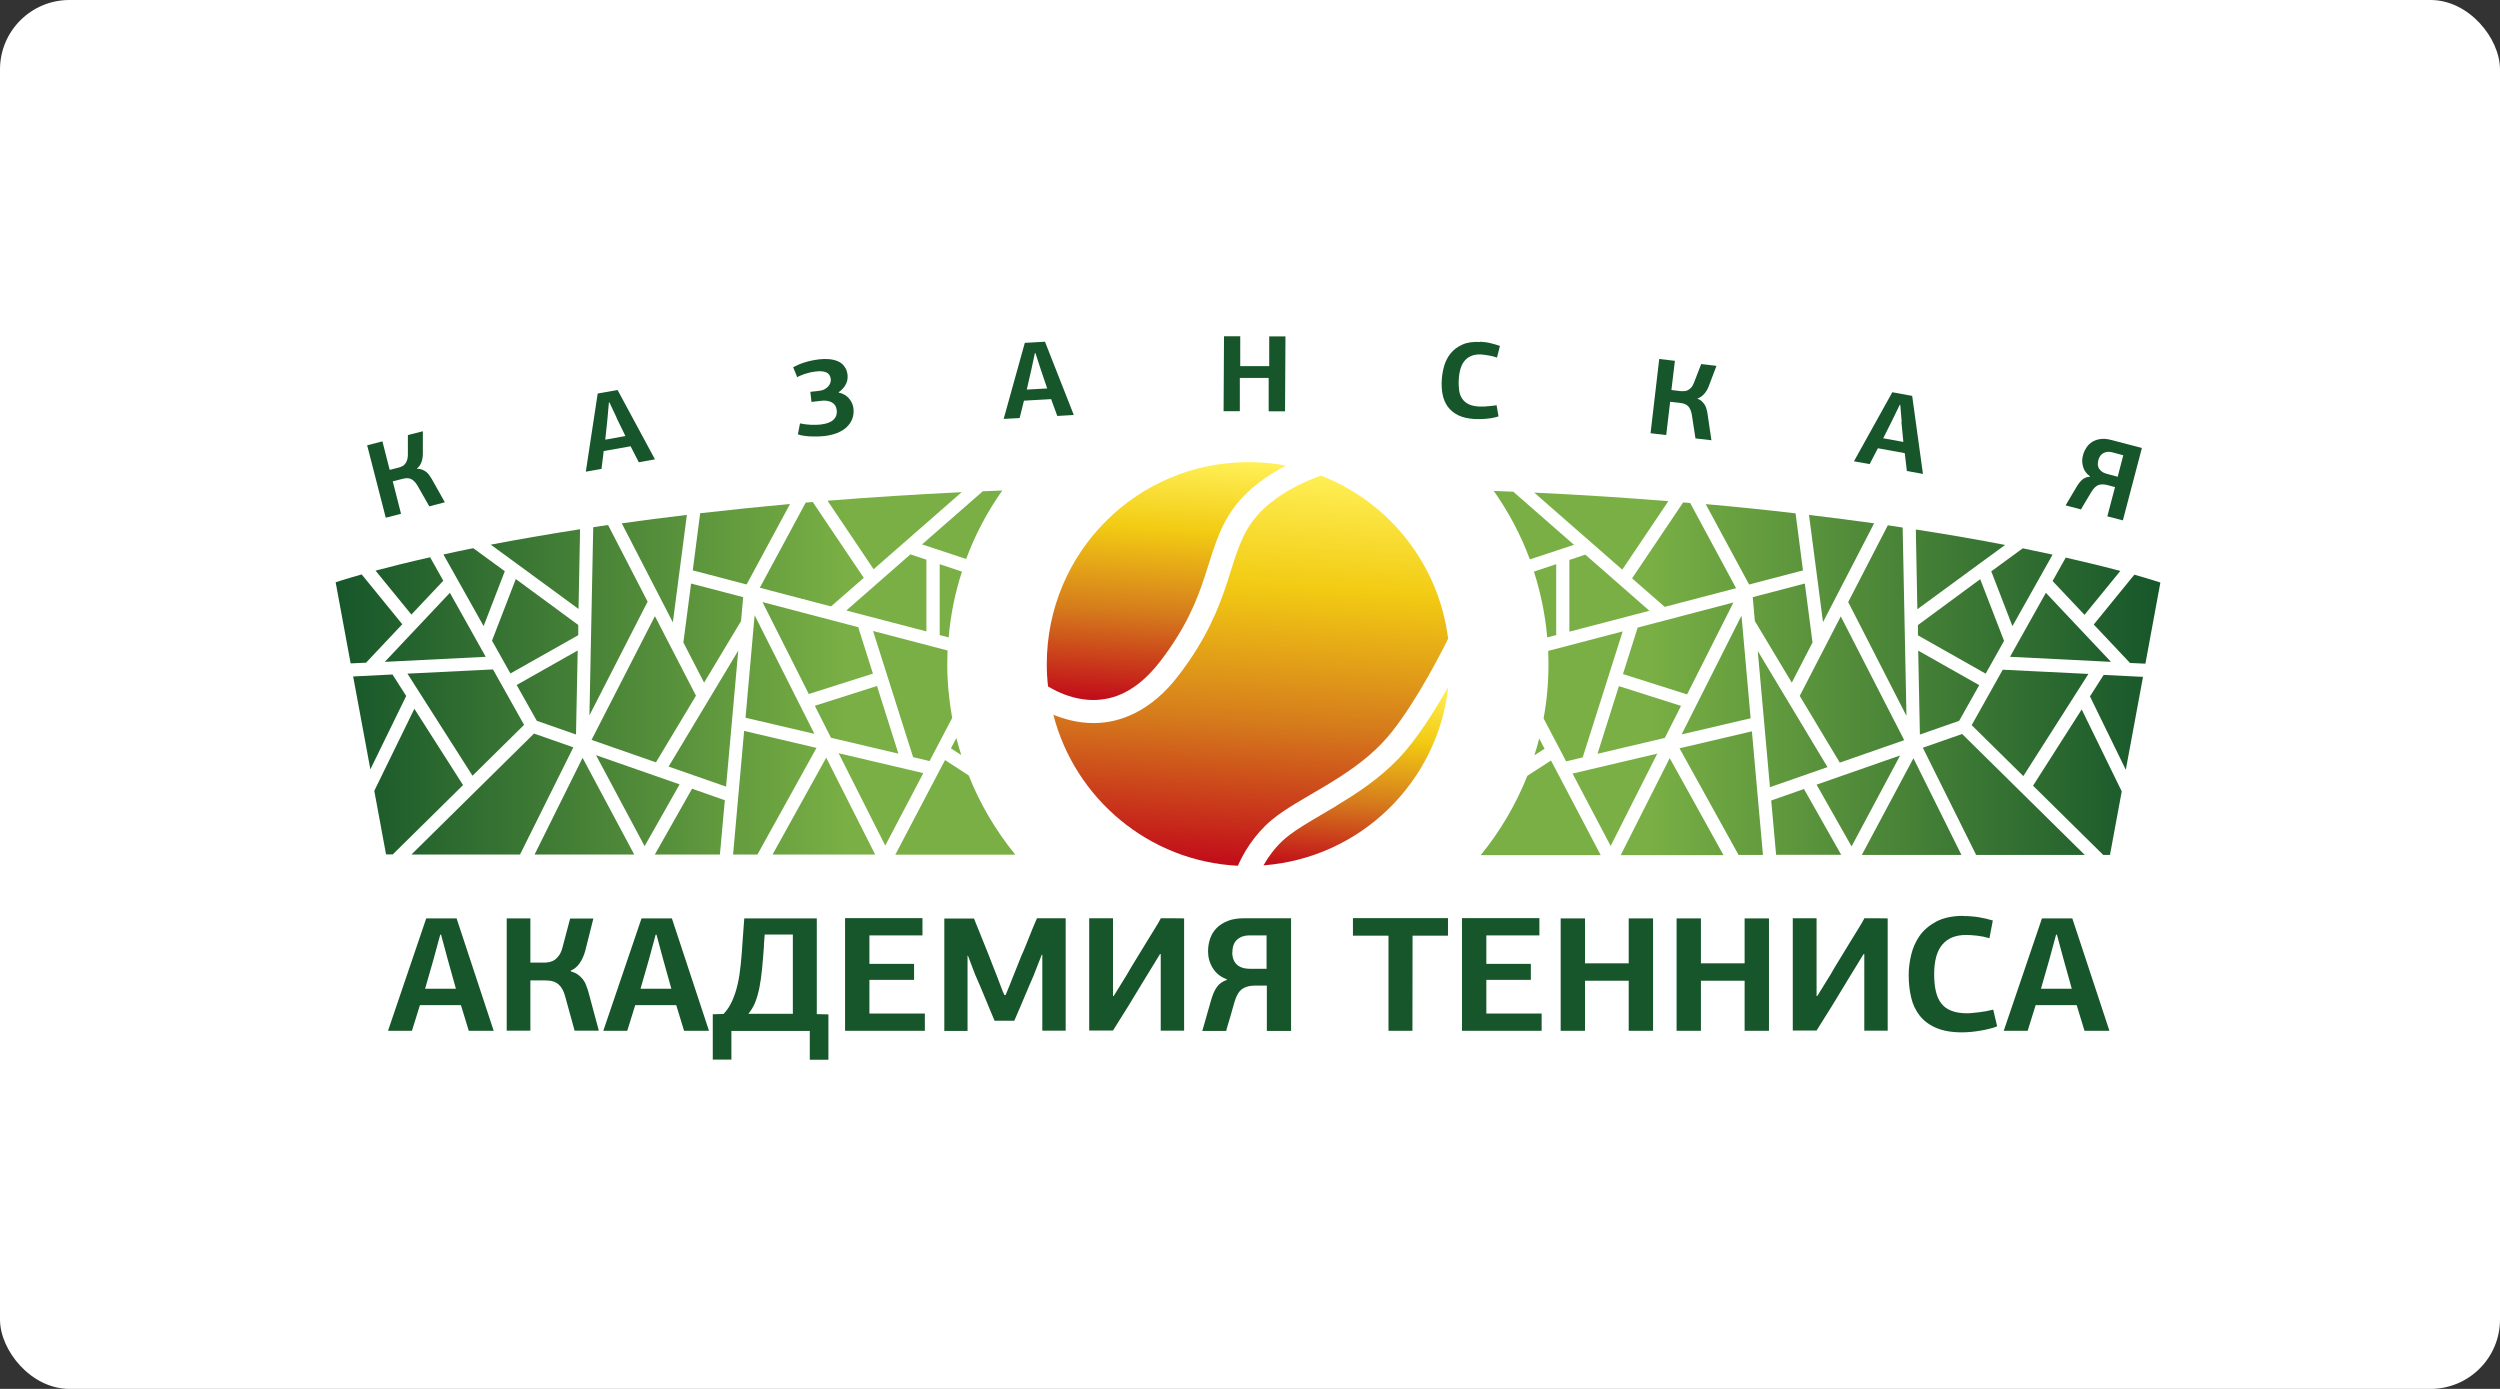
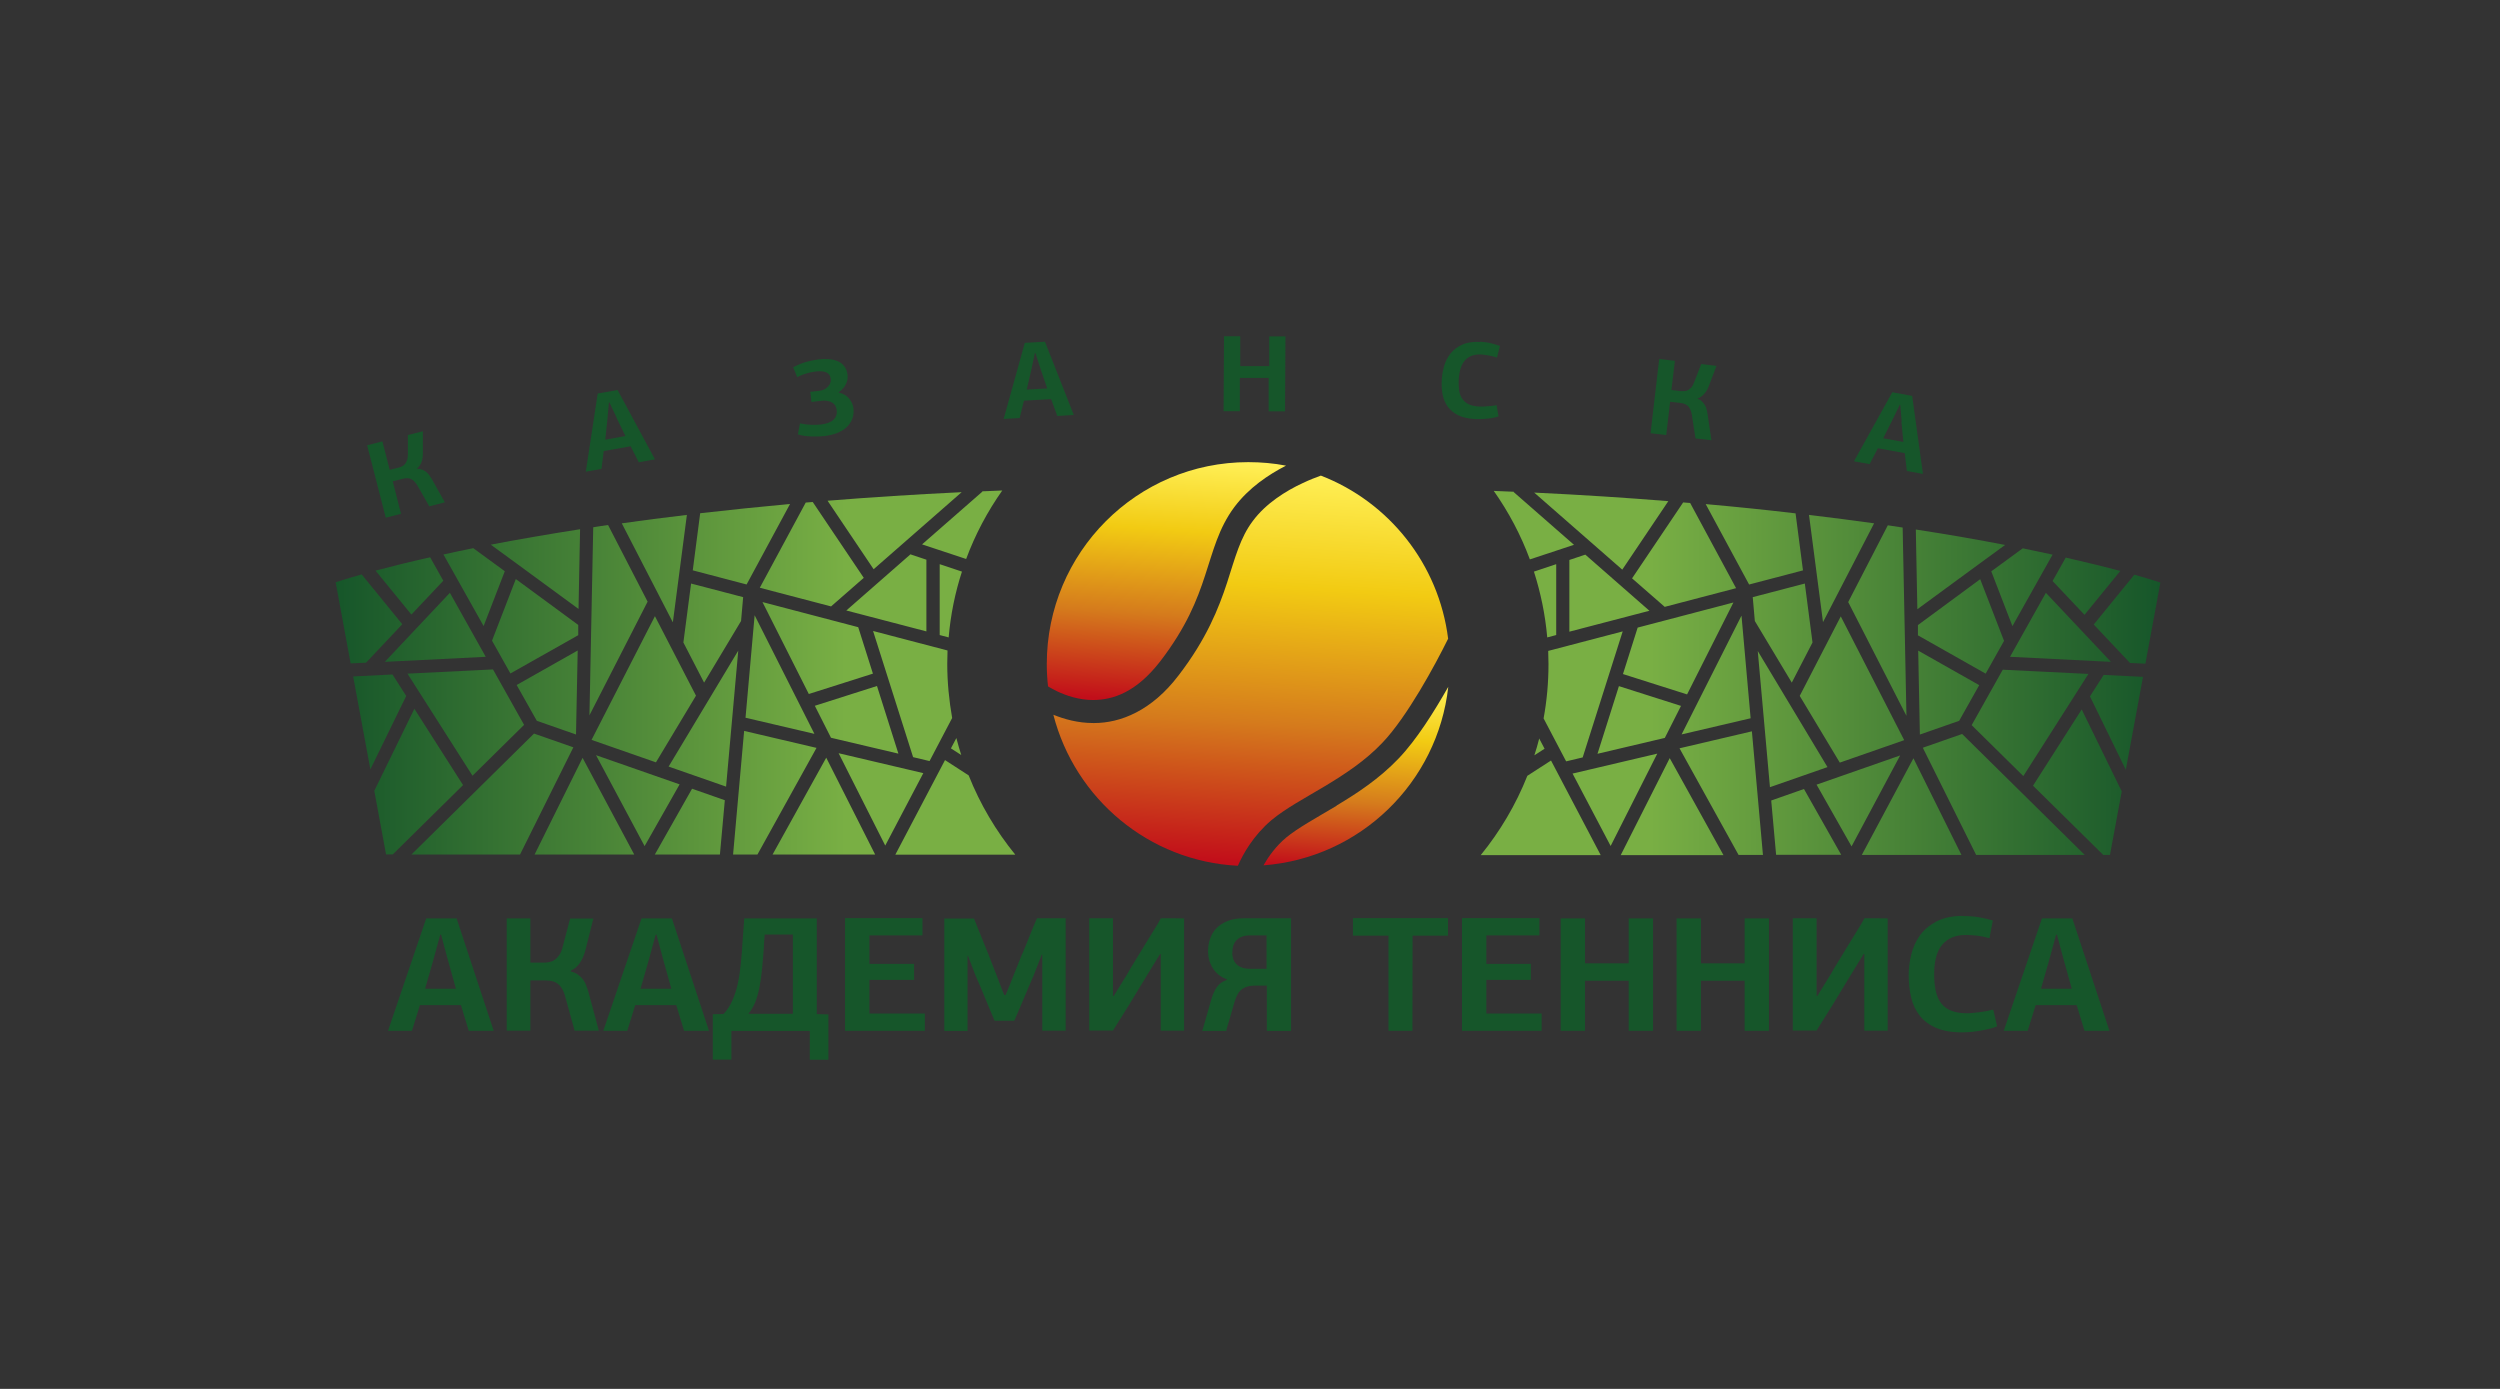
<svg xmlns="http://www.w3.org/2000/svg" width="360" height="200" viewBox="0 0 360 200" fill="none">
  <rect x="0" y="0" width="360" height="200" fill="#333333" stroke="none" />
  <g clip-path="url(#clip0_178_5768)">
-     <rect width="360" height="200" rx="10" fill="white" />
    <path fill-rule="evenodd" clip-rule="evenodd" d="M67.504 148.437L66.375 144.739H60.469L59.32 148.437H55.873L61.376 132.249H65.75L71.092 148.437H67.524H67.504ZM64.46 138.11L63.513 134.593H63.392L62.404 138.231L61.215 142.374H65.65L64.46 138.11Z" fill="#16562A" />
    <path fill-rule="evenodd" clip-rule="evenodd" d="M82.2 139.888C82.582 139.989 82.925 140.131 83.207 140.333C83.49 140.535 83.731 140.777 83.933 141.02C84.135 141.283 84.296 141.565 84.397 141.869C84.518 142.172 84.618 142.495 84.719 142.798L86.231 148.416H82.744L81.373 143.445C81.171 142.697 80.869 142.152 80.446 141.768C80.022 141.384 79.417 141.182 78.571 141.182H76.374V148.416H72.967V132.249H76.374V138.615H78.369C78.611 138.615 78.873 138.595 79.135 138.534C79.397 138.473 79.659 138.372 79.881 138.211C80.123 138.049 80.325 137.827 80.526 137.544C80.728 137.261 80.889 136.877 81.01 136.392L82.099 132.269H85.445L84.276 136.917C84.094 137.584 83.832 138.17 83.49 138.676C83.147 139.181 82.704 139.545 82.2 139.767V139.888Z" fill="#16562A" />
    <path fill-rule="evenodd" clip-rule="evenodd" d="M98.507 148.437L97.378 144.739H91.472L90.323 148.437H86.876L92.379 132.249H96.753L102.095 148.437H98.527H98.507ZM95.483 138.11L94.536 134.593H94.415L93.427 138.231L92.238 142.374H96.673L95.483 138.11Z" fill="#16562A" />
    <path fill-rule="evenodd" clip-rule="evenodd" d="M105.321 148.437V152.58H102.64V146.052L104.192 146.012C104.716 145.466 105.119 144.819 105.442 144.112C105.764 143.384 106.026 142.596 106.228 141.707C106.429 140.818 106.571 139.868 106.671 138.837C106.772 137.807 106.873 136.695 106.933 135.523L107.175 132.249H117.617V146.032L119.29 146.072V152.6H116.609V148.457H105.321V148.437ZM110.017 136.17C109.916 137.423 109.836 138.554 109.735 139.545C109.634 140.535 109.513 141.444 109.352 142.232C109.191 143.021 108.99 143.728 108.748 144.334C108.506 144.94 108.163 145.506 107.76 145.991H114.17V134.573H110.118L109.997 136.149L110.017 136.17Z" fill="#16562A" />
    <path fill-rule="evenodd" clip-rule="evenodd" d="M121.689 148.437V132.209H132.836V134.695H125.196V138.797H131.627V141.101H125.196V145.951H133.179V148.437H121.689Z" fill="#16562A" />
    <path fill-rule="evenodd" clip-rule="evenodd" d="M150.011 137.483L148.842 140.474C148.64 140.939 148.419 141.444 148.177 142.01C147.935 142.576 147.693 143.142 147.451 143.728C147.209 144.294 146.967 144.879 146.725 145.445C146.484 146.011 146.262 146.517 146.06 146.981H143.218C143.016 146.517 142.794 145.991 142.553 145.405C142.311 144.819 142.069 144.233 141.827 143.647C141.585 143.061 141.343 142.475 141.101 141.909C140.859 141.343 140.618 140.817 140.416 140.333L139.388 137.624H139.327V140.15C139.327 141.1 139.327 142.05 139.327 143.041C139.327 144.031 139.327 144.981 139.327 145.931V148.457H135.981V132.269H140.255L142.371 137.523C142.533 137.928 142.694 138.392 142.895 138.877C143.097 139.383 143.299 139.888 143.5 140.413C143.702 140.939 143.903 141.444 144.085 141.949C144.266 142.455 144.448 142.899 144.629 143.283H144.81C145.193 142.373 145.577 141.424 145.959 140.433C146.342 139.443 146.725 138.493 147.108 137.564C147.27 137.24 147.431 136.836 147.632 136.351C147.834 135.886 148.016 135.401 148.217 134.896C148.419 134.391 148.6 133.926 148.802 133.441C149.004 132.976 149.164 132.572 149.326 132.229H153.458V148.416H150.092V137.483H150.031H150.011Z" fill="#16562A" />
    <path fill-rule="evenodd" clip-rule="evenodd" d="M167.186 132.229H168.859C169.423 132.229 169.967 132.229 170.512 132.249V148.417H167.145V137.382H167.045C166.279 138.615 165.512 139.868 164.767 141.101C164.021 142.334 163.255 143.587 162.509 144.82L160.271 148.396H156.845V132.229H160.271C160.271 134.108 160.271 135.968 160.271 137.827C160.271 139.686 160.271 141.545 160.271 143.425H160.372L162.307 140.292C162.63 139.706 163.033 139.039 163.497 138.292C163.96 137.544 164.424 136.776 164.888 136.008C165.351 135.24 165.795 134.533 166.218 133.846C166.641 133.179 166.964 132.613 167.186 132.188V132.229Z" fill="#16562A" />
    <path fill-rule="evenodd" clip-rule="evenodd" d="M176.579 140.979C175.713 140.656 175.067 140.11 174.624 139.383C174.18 138.655 173.959 137.847 173.959 136.998C173.959 136.351 174.06 135.745 174.261 135.159C174.463 134.573 174.765 134.068 175.188 133.643C175.612 133.219 176.136 132.875 176.801 132.612C177.466 132.35 178.253 132.229 179.18 132.229H185.913V148.457H182.425V141.929H180.672C179.925 141.929 179.341 142.091 178.877 142.414C178.414 142.737 178.051 143.344 177.789 144.213C177.749 144.314 177.688 144.556 177.567 144.981C177.446 145.405 177.325 145.85 177.184 146.335C177.043 146.82 176.902 147.264 176.781 147.689C176.66 148.113 176.579 148.356 176.579 148.457H173.132L174.423 143.93C174.644 143.182 174.906 142.576 175.249 142.111C175.572 141.646 176.055 141.323 176.66 141.1V140.999L176.579 140.979ZM177.446 137.139C177.446 137.604 177.527 137.988 177.668 138.291C177.809 138.594 178.011 138.837 178.253 139.019C178.494 139.201 178.756 139.322 179.059 139.403C179.341 139.463 179.643 139.504 179.925 139.504H182.385V134.694H179.925C179.2 134.694 178.615 134.896 178.152 135.3C177.688 135.704 177.466 136.331 177.466 137.139H177.446Z" fill="#16562A" />
    <path fill-rule="evenodd" clip-rule="evenodd" d="M199.942 148.437V134.735H194.823V132.209H208.51V134.735H203.41L203.391 148.437H199.942Z" fill="#16562A" />
    <path fill-rule="evenodd" clip-rule="evenodd" d="M210.526 148.437V132.209H221.673V134.695H214.033V138.797H220.443V141.101H214.033V145.951H221.996V148.437H210.526Z" fill="#16562A" />
    <path fill-rule="evenodd" clip-rule="evenodd" d="M234.534 148.437V141.222H228.243C228.243 142.435 228.243 143.647 228.243 144.84C228.243 146.032 228.243 147.245 228.243 148.437H224.737V132.249H228.243C228.243 133.34 228.243 134.411 228.243 135.483C228.243 136.554 228.243 137.625 228.243 138.716H234.534V132.249H238.041V148.437H234.534Z" fill="#16562A" />
    <path fill-rule="evenodd" clip-rule="evenodd" d="M251.225 148.437V141.222H244.934C244.934 142.435 244.934 143.647 244.934 144.84C244.934 146.032 244.934 147.245 244.934 148.437H241.428V132.249H244.934C244.934 133.34 244.934 134.411 244.934 135.483C244.934 136.554 244.934 137.625 244.934 138.716H251.225V132.249H254.732V148.437H251.225Z" fill="#16562A" />
    <path fill-rule="evenodd" clip-rule="evenodd" d="M268.5 132.229H270.175C270.739 132.229 271.282 132.229 271.827 132.249V148.417H268.459V137.382H268.359C267.594 138.615 266.828 139.868 266.082 141.101C265.336 142.334 264.57 143.587 263.824 144.82L261.587 148.396H258.16V132.229H261.587C261.587 134.108 261.587 135.968 261.587 137.827C261.587 139.686 261.587 141.545 261.587 143.425H261.688L263.623 140.292C263.946 139.706 264.348 139.039 264.812 138.292C265.276 137.544 265.74 136.776 266.201 136.008C266.665 135.24 267.11 134.533 267.534 133.846C267.957 133.179 268.278 132.613 268.5 132.188V132.229Z" fill="#16562A" />
    <path fill-rule="evenodd" clip-rule="evenodd" d="M282.651 131.906C283.478 131.906 284.263 131.967 284.99 132.088C285.715 132.209 286.361 132.371 286.966 132.553L286.48 135.099C285.856 134.917 285.251 134.796 284.686 134.735C284.122 134.675 283.598 134.634 283.115 134.634C281.603 134.634 280.474 135.099 279.687 136.029C278.903 136.958 278.52 138.373 278.52 140.293C278.52 141.223 278.599 142.031 278.761 142.738C278.922 143.446 279.185 144.032 279.546 144.496C279.91 144.961 280.393 145.325 280.998 145.547C281.603 145.79 282.349 145.911 283.215 145.911C283.397 145.911 283.658 145.911 283.962 145.871C284.263 145.85 284.607 145.81 284.949 145.77C285.313 145.729 285.655 145.669 286.019 145.608C286.361 145.547 286.703 145.466 287.026 145.386L287.59 147.791C287.248 147.932 286.863 148.053 286.44 148.154C286.016 148.255 285.593 148.356 285.15 148.417C284.708 148.498 284.244 148.558 283.801 148.599C283.337 148.639 282.914 148.66 282.51 148.66C281.019 148.66 279.788 148.437 278.802 148.013C277.814 147.588 277.027 147.002 276.441 146.255C275.858 145.507 275.434 144.638 275.212 143.648C274.97 142.657 274.851 141.566 274.851 140.414C274.851 139.464 274.97 138.494 275.212 137.484C275.456 136.473 275.858 135.564 276.441 134.735C277.027 133.907 277.833 133.24 278.84 132.694C279.85 132.169 281.139 131.886 282.691 131.886L282.651 131.906Z" fill="#16562A" />
    <path fill-rule="evenodd" clip-rule="evenodd" d="M300.17 148.437L299.041 144.739H293.133L291.984 148.437H288.538L294.041 132.249H298.414L303.758 148.437H300.189H300.17ZM297.146 138.11L296.197 134.593H296.077L295.089 138.231L293.9 142.374H298.335L297.146 138.11Z" fill="#16562A" />
-     <path fill-rule="evenodd" clip-rule="evenodd" d="M192.484 116.021C189.542 117.779 186.86 119.234 185.186 120.629C183.736 121.841 182.667 123.337 181.942 124.61C195.852 123.559 207.017 112.707 208.551 98.903C206.534 102.44 204.015 106.502 201.375 109.251C198.612 112.141 195.407 114.242 192.465 116.001L192.484 116.021Z" fill="url(#paint0_linear_178_5768)" />
+     <path fill-rule="evenodd" clip-rule="evenodd" d="M192.484 116.021C189.542 117.779 186.86 119.234 185.186 120.629C183.736 121.841 182.667 123.337 181.942 124.61C195.852 123.559 207.017 112.707 208.551 98.903C206.534 102.44 204.015 106.502 201.375 109.251C198.612 112.141 195.407 114.242 192.465 116.001L192.484 116.021" fill="url(#paint0_linear_178_5768)" />
    <path fill-rule="evenodd" clip-rule="evenodd" d="M157.429 100.803C160.292 100.783 163.618 99.691 167.065 95.245C170.834 90.334 172.386 86.394 173.536 82.857C174.704 79.341 175.451 76.107 177.749 73.015C179.845 70.226 182.667 68.347 185.186 67.053C183.433 66.71 181.598 66.548 179.744 66.548C163.719 66.548 150.737 79.563 150.737 95.629C150.737 96.721 150.797 97.792 150.918 98.843C151.261 99.045 151.684 99.287 152.188 99.53C153.519 100.177 155.393 100.803 157.429 100.803Z" fill="url(#paint1_linear_178_5768)" />
    <path fill-rule="evenodd" clip-rule="evenodd" d="M190.206 68.488C189.482 68.751 188.573 69.094 187.606 69.559C185.147 70.691 182.265 72.51 180.409 75.016C178.595 77.421 177.89 80.21 176.7 83.908C175.491 87.586 173.737 92.032 169.706 97.267C165.835 102.359 161.34 104.118 157.55 104.118H157.449C155.192 104.118 153.236 103.552 151.684 102.925C154.788 114.99 165.412 124.024 178.253 124.67C179.018 122.933 180.51 120.285 183.09 118.102C185.186 116.365 187.948 114.909 190.812 113.192C193.672 111.474 196.617 109.534 199.035 106.987C202.645 103.228 206.735 95.609 208.469 92.093C208.49 92.053 208.51 92.012 208.531 91.972C207.18 81.2 199.982 72.267 190.206 68.488Z" fill="url(#paint2_linear_178_5768)" />
    <path fill-rule="evenodd" clip-rule="evenodd" d="M60.045 67.497C60.308 67.497 60.55 67.538 60.771 67.619C60.993 67.7 61.175 67.821 61.356 67.942C61.517 68.084 61.678 68.225 61.799 68.407C61.92 68.589 62.041 68.771 62.162 68.953L64.057 72.328L61.82 72.914L60.126 69.943C59.864 69.498 59.582 69.195 59.26 69.013C58.937 68.831 58.493 68.811 57.969 68.953L56.558 69.316L57.748 73.985L55.55 74.551L52.869 64.123L55.067 63.557L56.115 67.659L57.405 67.336C57.566 67.296 57.727 67.235 57.889 67.154C58.05 67.073 58.191 66.972 58.312 66.831C58.433 66.689 58.533 66.507 58.614 66.285C58.695 66.063 58.735 65.8 58.735 65.477V62.647L60.892 62.102V65.295C60.892 65.739 60.832 66.164 60.691 66.548C60.55 66.932 60.328 67.235 60.045 67.457V67.538V67.497Z" fill="#16562A" />
    <path fill-rule="evenodd" clip-rule="evenodd" d="M91.976 66.548L90.807 64.264L86.936 64.951L86.614 67.518L84.356 67.922L86.07 56.665L88.932 56.16L94.314 66.144L91.976 66.568V66.548ZM88.791 60.141L87.763 57.959H87.682L87.46 60.465L87.158 63.314L90.061 62.789L88.771 60.141H88.791Z" fill="#16562A" />
    <path fill-rule="evenodd" clip-rule="evenodd" d="M117.839 51.755C118.363 51.694 118.867 51.674 119.351 51.714C119.834 51.755 120.258 51.856 120.641 52.017C121.024 52.179 121.346 52.422 121.588 52.765C121.85 53.089 121.992 53.513 122.052 54.018C122.072 54.22 122.052 54.422 122.032 54.645C121.991 54.867 121.931 55.089 121.81 55.312C121.709 55.534 121.568 55.736 121.387 55.938C121.225 56.14 121.004 56.322 120.762 56.484L120.802 56.544C121.407 56.666 121.891 56.949 122.253 57.373C122.616 57.797 122.838 58.282 122.899 58.808C122.959 59.374 122.899 59.879 122.717 60.344C122.536 60.809 122.253 61.193 121.891 61.536C121.528 61.88 121.064 62.142 120.52 62.365C119.976 62.567 119.391 62.708 118.746 62.789C118.504 62.809 118.222 62.83 117.919 62.85C117.597 62.85 117.274 62.85 116.911 62.85C116.549 62.85 116.206 62.809 115.863 62.769C115.521 62.729 115.198 62.648 114.896 62.547L115.198 60.97C115.783 61.091 116.307 61.152 116.791 61.172C117.275 61.193 117.738 61.172 118.182 61.132C119.028 61.031 119.633 60.809 120.016 60.445C120.399 60.081 120.56 59.616 120.48 59.01C120.419 58.505 120.177 58.161 119.774 57.939C119.351 57.717 118.847 57.636 118.222 57.717L116.851 57.878L116.69 56.423L117.96 56.282C118.242 56.241 118.504 56.181 118.726 56.059C118.947 55.938 119.129 55.797 119.27 55.635C119.411 55.473 119.512 55.291 119.573 55.109C119.633 54.928 119.653 54.746 119.633 54.584C119.572 54.119 119.371 53.796 119.008 53.634C118.645 53.473 118.141 53.412 117.476 53.493C117.295 53.513 117.073 53.553 116.851 53.594C116.629 53.634 116.387 53.695 116.146 53.776C115.904 53.836 115.662 53.917 115.44 54.018C115.198 54.099 114.997 54.2 114.795 54.321C114.694 54.079 114.614 53.836 114.513 53.594C114.412 53.351 114.311 53.129 114.21 52.886C114.654 52.644 115.198 52.401 115.823 52.199C116.468 51.997 117.113 51.856 117.758 51.775L117.839 51.755Z" fill="#16562A" />
    <path fill-rule="evenodd" clip-rule="evenodd" d="M152.249 59.899L151.362 57.474L147.451 57.696L146.826 60.202L144.528 60.323L147.572 49.37L150.475 49.208L154.627 59.757L152.249 59.899ZM149.85 53.149L149.104 50.845H149.024L148.499 53.29L147.854 56.099L150.797 55.938L149.85 53.149Z" fill="#16562A" />
    <path fill-rule="evenodd" clip-rule="evenodd" d="M182.688 59.213V54.423H178.535C178.535 55.231 178.535 56.04 178.535 56.828C178.535 57.636 178.535 58.425 178.535 59.213H176.196L176.257 48.421H178.595C178.595 49.148 178.595 49.876 178.595 50.583C178.595 51.291 178.595 52.018 178.595 52.725H182.767V48.441H185.107L185.047 59.233H182.707L182.688 59.213Z" fill="#16562A" />
    <path fill-rule="evenodd" clip-rule="evenodd" d="M213.167 49.208C213.71 49.248 214.234 49.309 214.698 49.43C215.181 49.552 215.604 49.673 215.99 49.814L215.566 51.492C215.162 51.35 214.758 51.249 214.375 51.189C213.992 51.128 213.65 51.067 213.346 51.047C212.339 50.986 211.574 51.249 211.01 51.835C210.445 52.421 210.144 53.351 210.062 54.624C210.022 55.23 210.062 55.776 210.122 56.261C210.203 56.726 210.345 57.13 210.586 57.453C210.809 57.777 211.132 58.04 211.514 58.221C211.897 58.403 212.399 58.504 212.985 58.545C213.105 58.545 213.268 58.545 213.468 58.545C213.669 58.545 213.892 58.545 214.133 58.504C214.375 58.504 214.597 58.464 214.839 58.444C215.081 58.423 215.303 58.383 215.504 58.343L215.786 59.959C215.545 60.04 215.303 60.101 215.021 60.162C214.739 60.222 214.456 60.263 214.155 60.283C213.851 60.323 213.55 60.343 213.246 60.343C212.945 60.343 212.662 60.343 212.38 60.343C211.392 60.283 210.586 60.101 209.94 59.777C209.316 59.454 208.811 59.03 208.45 58.525C208.087 57.999 207.845 57.413 207.723 56.746C207.603 56.079 207.563 55.352 207.623 54.584C207.663 53.957 207.785 53.311 207.965 52.664C208.168 51.997 208.469 51.411 208.893 50.885C209.316 50.36 209.881 49.936 210.565 49.633C211.251 49.309 212.117 49.188 213.146 49.248L213.167 49.208Z" fill="#16562A" />
    <path fill-rule="evenodd" clip-rule="evenodd" d="M244.451 57.414C244.693 57.515 244.915 57.636 245.076 57.798C245.238 57.959 245.379 58.121 245.499 58.323C245.602 58.505 245.702 58.707 245.741 58.929C245.803 59.131 245.843 59.354 245.882 59.576L246.446 63.396L244.15 63.133L243.626 59.738C243.545 59.233 243.382 58.849 243.141 58.545C242.899 58.262 242.497 58.081 241.952 58.02L240.5 57.858L239.935 62.648L237.68 62.385L238.928 51.694L241.186 51.957L240.682 56.161L242.012 56.322C242.174 56.322 242.356 56.343 242.538 56.322C242.717 56.322 242.899 56.262 243.062 56.181C243.222 56.1 243.385 55.959 243.545 55.797C243.705 55.615 243.827 55.373 243.947 55.069L244.975 52.422L247.173 52.685L246.044 55.655C245.884 56.08 245.662 56.444 245.379 56.747C245.097 57.05 244.793 57.272 244.451 57.373V57.454V57.414Z" fill="#16562A" />
    <path fill-rule="evenodd" clip-rule="evenodd" d="M274.588 67.821L274.286 65.254L270.416 64.547L269.227 66.831L266.969 66.427L272.492 56.483L275.353 57.009L276.905 68.245L274.568 67.821H274.588ZM273.841 60.707L273.64 58.302H273.559L272.471 60.546L271.181 63.112L274.083 63.638L273.801 60.707H273.841Z" fill="#16562A" />
-     <path fill-rule="evenodd" clip-rule="evenodd" d="M300.954 68.589C300.452 68.225 300.129 67.781 299.967 67.235C299.806 66.689 299.785 66.144 299.947 65.578C300.048 65.153 300.23 64.79 300.452 64.446C300.672 64.103 300.954 63.84 301.296 63.618C301.641 63.416 302.043 63.274 302.507 63.214C302.971 63.153 303.514 63.214 304.1 63.375L308.434 64.507L305.693 74.935L303.454 74.349L304.564 70.145L303.435 69.842C302.949 69.721 302.547 69.721 302.184 69.842C301.842 69.964 301.5 70.287 301.177 70.812C301.136 70.873 301.055 71.014 300.895 71.277C300.753 71.52 300.591 71.803 300.411 72.086C300.23 72.368 300.067 72.651 299.926 72.894C299.785 73.136 299.684 73.298 299.665 73.359L297.448 72.773L299.041 70.085C299.302 69.64 299.584 69.297 299.866 69.054C300.148 68.811 300.512 68.67 300.954 68.65V68.589ZM302.165 66.265C302.083 66.568 302.064 66.831 302.105 67.053C302.143 67.276 302.224 67.458 302.366 67.619C302.488 67.781 302.648 67.902 302.808 68.003C302.99 68.104 303.153 68.165 303.354 68.225L304.947 68.65L305.753 65.558L304.16 65.133C303.696 65.012 303.272 65.053 302.911 65.235C302.547 65.416 302.284 65.78 302.143 66.306L302.165 66.265Z" fill="#16562A" />
    <path fill-rule="evenodd" clip-rule="evenodd" d="M136.606 91.79C136.888 88.516 137.534 85.343 138.521 82.312L135.316 81.241V91.447L136.606 91.79ZM107.014 85.99L99.516 84.03L98.407 92.518L101.39 98.298L106.712 89.426L107.014 85.99ZM107.538 84.171L99.757 82.13L100.826 73.905C104.898 73.44 109.212 72.995 113.767 72.571L107.518 84.151L107.538 84.171ZM96.875 89.587L89.537 75.36C92.501 74.936 95.625 74.531 98.911 74.147L96.895 89.587H96.875ZM94.315 88.739L100.221 100.177L94.456 109.777L85.183 106.543L94.315 88.718V88.739ZM136.949 107.776L138.42 108.726C138.159 107.917 137.937 107.109 137.715 106.28L136.929 107.776H136.949ZM121.87 87.91L133.401 90.921V80.594L131.103 79.826L121.87 87.91ZM133.865 109.595L131.486 109.029L125.721 90.861L136.445 93.67C136.425 94.317 136.405 94.943 136.405 95.59C136.405 98.257 136.667 100.864 137.11 103.39L133.865 109.575V109.595ZM82.945 105.755L83.188 93.67L74.398 98.641L77.301 103.795L82.966 105.775L82.945 105.755ZM68.049 111.717L58.675 97.004L70.992 96.398L75.467 104.381L68.028 111.717H68.049ZM119.673 106.24L129.37 108.524L126.285 98.783L117.335 101.632L119.673 106.26V106.24ZM73.491 96.964L70.851 92.255L74.277 83.383L83.268 89.992V91.467L73.491 96.984V96.964ZM59.24 88.496L63.836 83.626L61.941 80.251C58.756 80.958 56.155 81.625 54.079 82.171L59.24 88.496ZM93.266 86.657L87.562 75.603C86.836 75.704 86.13 75.804 85.425 75.926L84.88 103.006L93.246 86.657H93.266ZM83.308 87.688L83.53 76.209C78.753 76.957 74.459 77.704 70.669 78.432L74.378 81.14L83.308 87.688ZM55.43 95.287L64.783 85.364L69.944 94.579L55.409 95.307L55.43 95.287ZM72.685 82.251L68.15 78.937C66.638 79.24 65.206 79.543 63.856 79.846L69.641 90.153L72.685 82.272V82.251ZM48.334 83.848C48.334 83.848 49.584 83.424 52.083 82.716L57.929 89.891L52.708 95.428L50.491 95.529L48.334 83.848ZM85.828 108.746L92.823 121.842L97.863 112.949L85.828 108.746ZM99.657 113.576L104.374 115.233L103.668 123.054H94.294L99.657 113.576ZM107.155 105.25L117.577 107.695L109.07 123.054H105.563L107.155 105.25ZM96.27 110.403L106.309 93.69L104.555 113.273L96.27 110.383V110.403ZM83.893 109.13L76.979 123.054H91.331L83.893 109.13ZM76.898 105.634L82.562 107.614L74.882 123.054H59.24L76.898 105.634ZM56.518 97.126L50.854 97.409L53.333 110.787L58.494 100.218L56.518 97.126ZM59.663 102.077L53.898 113.879L55.591 123.034H56.559L66.678 113.051L59.663 102.057V102.077ZM139.126 80.493L132.776 78.391L141.464 70.793L141.424 70.752C142.371 70.712 143.359 70.671 144.327 70.631C142.19 73.662 140.436 76.957 139.126 80.493ZM124.39 83.221L117.033 72.288C116.69 72.308 116.368 72.349 116.025 72.369L109.413 84.636L119.673 87.324L124.37 83.221H124.39ZM107.337 103.35L117.275 105.674L108.667 88.597L107.357 103.33L107.337 103.35ZM125.802 81.968L119.169 72.106C125.217 71.621 131.647 71.197 138.481 70.873L125.802 81.968ZM116.468 99.935L109.796 86.697L123.584 90.315L125.701 97.004L116.468 99.935ZM120.762 108.463L127.475 121.761L132.957 111.333L120.762 108.463ZM136.082 109.453L128.926 123.074H146.202C143.42 119.659 141.142 115.819 139.489 111.656L136.082 109.453ZM118.988 109.089L111.248 123.054H126.023L118.968 109.089H118.988Z" fill="url(#paint3_linear_178_5768)" />
    <path fill-rule="evenodd" clip-rule="evenodd" d="M224.093 91.446V81.241L220.886 82.312C221.854 85.343 222.519 88.516 222.802 91.79L224.093 91.446ZM252.696 89.425L258.018 98.297L261.001 92.518L259.894 84.03L252.395 85.99L252.696 89.425ZM259.652 82.13L251.871 84.171L245.621 72.591C250.178 72.995 254.49 73.44 258.561 73.925L259.631 82.15L259.652 82.13ZM269.871 75.36L262.513 89.587L260.496 74.147C263.783 74.531 266.907 74.955 269.871 75.36ZM259.167 100.197L265.072 88.759L274.205 106.583L264.931 109.817L259.167 100.217V100.197ZM221.653 106.321C221.45 107.149 221.209 107.957 220.948 108.766L222.419 107.816L221.632 106.321H221.653ZM228.284 79.866L225.988 80.635V90.962L237.517 87.95L228.284 79.866ZM227.901 109.069L225.524 109.635L222.278 103.451C222.742 100.925 222.983 98.318 222.983 95.65C222.983 95.003 222.964 94.357 222.943 93.73L233.668 90.921L227.901 109.089V109.069ZM282.108 103.815L285.009 98.661L276.221 93.69L276.463 105.775L282.127 103.794L282.108 103.815ZM300.734 97.044L291.36 111.757L283.921 104.421L288.396 96.438L300.712 97.044H300.734ZM242.074 101.652L233.123 98.803L230.04 108.544L239.734 106.26L242.074 101.632V101.652ZM288.578 92.295L285.937 97.004L276.181 91.487V90.012L285.15 83.403L288.578 92.275V92.295ZM305.329 82.211C303.272 81.665 300.653 81.018 297.467 80.291L295.572 83.666L300.17 88.536L305.329 82.211ZM274.528 103.047L273.982 75.966C273.277 75.865 272.571 75.764 271.846 75.643L266.141 86.697L274.509 103.047H274.528ZM285.031 81.18L288.738 78.472C284.949 77.744 280.656 76.977 275.879 76.249L276.099 87.728L285.031 81.18ZM294.625 85.384L303.977 95.306L289.444 94.579L294.606 85.363L294.625 85.384ZM289.786 90.173L295.572 79.866C294.221 79.583 292.79 79.28 291.279 78.957L286.743 82.271L289.786 90.153V90.173ZM307.345 82.756C309.845 83.464 311.094 83.888 311.094 83.888L308.938 95.569L306.721 95.468L301.499 89.931L307.345 82.756ZM261.587 112.99L266.625 121.882L273.621 108.786L261.587 112.99ZM255.055 115.273L259.772 113.616L265.134 123.094H255.76L255.055 115.273ZM241.851 107.756L252.273 105.31L253.866 123.115H250.357L241.851 107.756ZM253.12 93.75L263.159 110.463L254.873 113.354L253.12 93.771V93.75ZM268.098 123.115H282.45L275.535 109.19L268.098 123.115ZM276.886 107.674L282.55 105.694L300.208 123.115H284.567L276.886 107.674ZM300.954 100.278L306.116 110.848L308.594 97.469L302.93 97.186L300.954 100.278ZM292.75 113.131L302.87 123.115H303.836L305.53 113.96L299.765 102.158L292.75 113.151V113.131ZM226.653 78.452L220.302 80.553C218.991 77.017 217.238 73.723 215.102 70.691C216.068 70.732 217.056 70.772 218.003 70.812L217.965 70.853L226.653 78.452ZM239.734 87.384L249.996 84.697L243.384 72.429C243.061 72.409 242.717 72.369 242.375 72.349L235.017 83.282L239.715 87.384H239.734ZM250.761 88.678L242.153 105.755L252.091 103.431L250.78 88.698L250.761 88.678ZM240.239 72.167L233.606 82.029L220.926 70.934C227.76 71.257 234.211 71.682 240.239 72.167ZM249.613 86.758L242.939 99.995L233.707 97.064L235.823 90.375L249.613 86.758ZM226.449 111.393L231.934 121.821L238.646 108.523L226.449 111.393ZM219.938 111.716C218.286 115.88 216.008 119.719 213.227 123.135H230.501L223.347 109.514L219.938 111.716ZM233.405 123.135H248.18L240.44 109.17L233.386 123.135H233.405Z" fill="url(#paint4_linear_178_5768)" />
  </g>
  <defs>
    <linearGradient id="paint0_linear_178_5768" x1="194.378" y1="125.156" x2="196.143" y2="98.379" gradientUnits="userSpaceOnUse">
      <stop stop-color="#C20E1A" />
      <stop offset="0.36" stop-color="#D57B1C" />
      <stop offset="0.71" stop-color="#F2CB13" />
      <stop offset="1" stop-color="#FFEF55" />
    </linearGradient>
    <linearGradient id="paint1_linear_178_5768" x1="166.641" y1="101.066" x2="168.951" y2="66.124" gradientUnits="userSpaceOnUse">
      <stop stop-color="#C20E1A" />
      <stop offset="0.36" stop-color="#D57B1C" />
      <stop offset="0.71" stop-color="#F2CB13" />
      <stop offset="1" stop-color="#FFEF55" />
    </linearGradient>
    <linearGradient id="paint2_linear_178_5768" x1="178.394" y1="124.246" x2="181.979" y2="67.863" gradientUnits="userSpaceOnUse">
      <stop stop-color="#C20E1A" />
      <stop offset="0.36" stop-color="#D57B1C" />
      <stop offset="0.71" stop-color="#F2CB13" />
      <stop offset="1" stop-color="#FFEF55" />
    </linearGradient>
    <linearGradient id="paint3_linear_178_5768" x1="48.354" y1="96.863" x2="146.222" y2="96.863" gradientUnits="userSpaceOnUse">
      <stop stop-color="#16562A" />
      <stop offset="0.75" stop-color="#79AF44" />
      <stop offset="1" stop-color="#79AF44" />
    </linearGradient>
    <linearGradient id="paint4_linear_178_5768" x1="311.034" y1="96.863" x2="213.186" y2="96.863" gradientUnits="userSpaceOnUse">
      <stop stop-color="#16562A" />
      <stop offset="0.75" stop-color="#79AF44" />
      <stop offset="1" stop-color="#79AF44" />
    </linearGradient>
    <clipPath id="clip0_178_5768">
      <rect width="360" height="200" rx="10" fill="white" />
    </clipPath>
  </defs>
</svg>